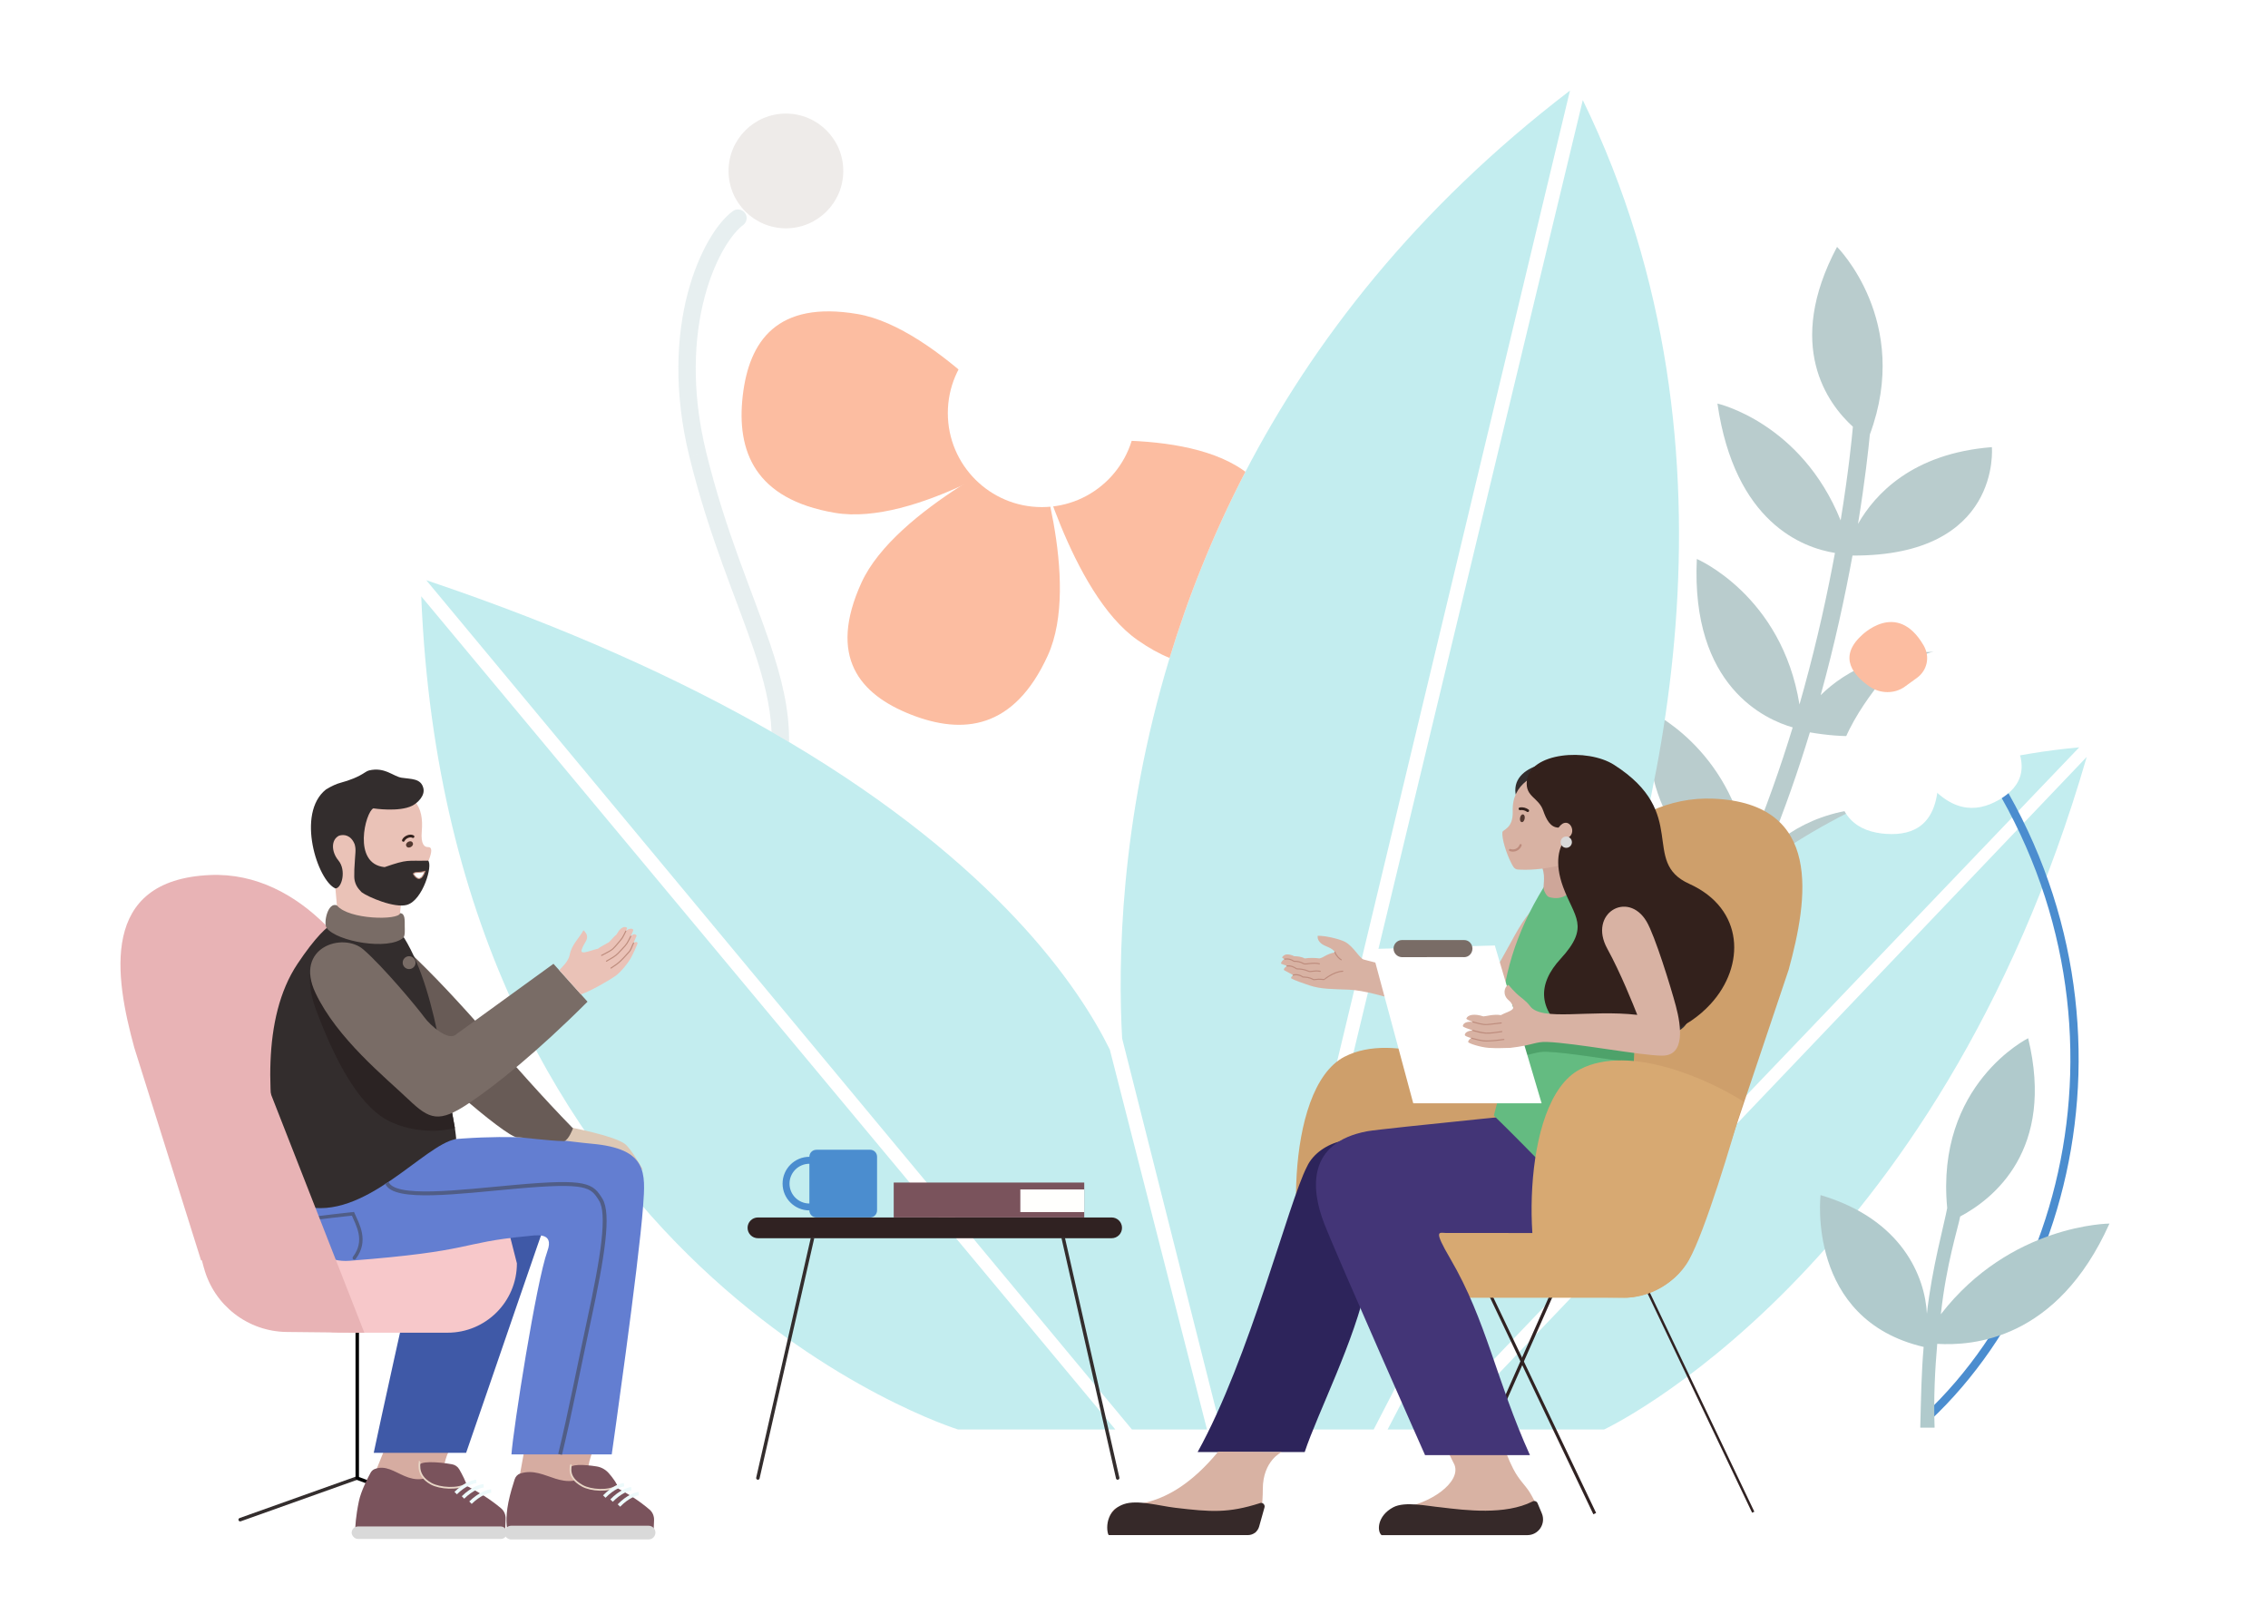
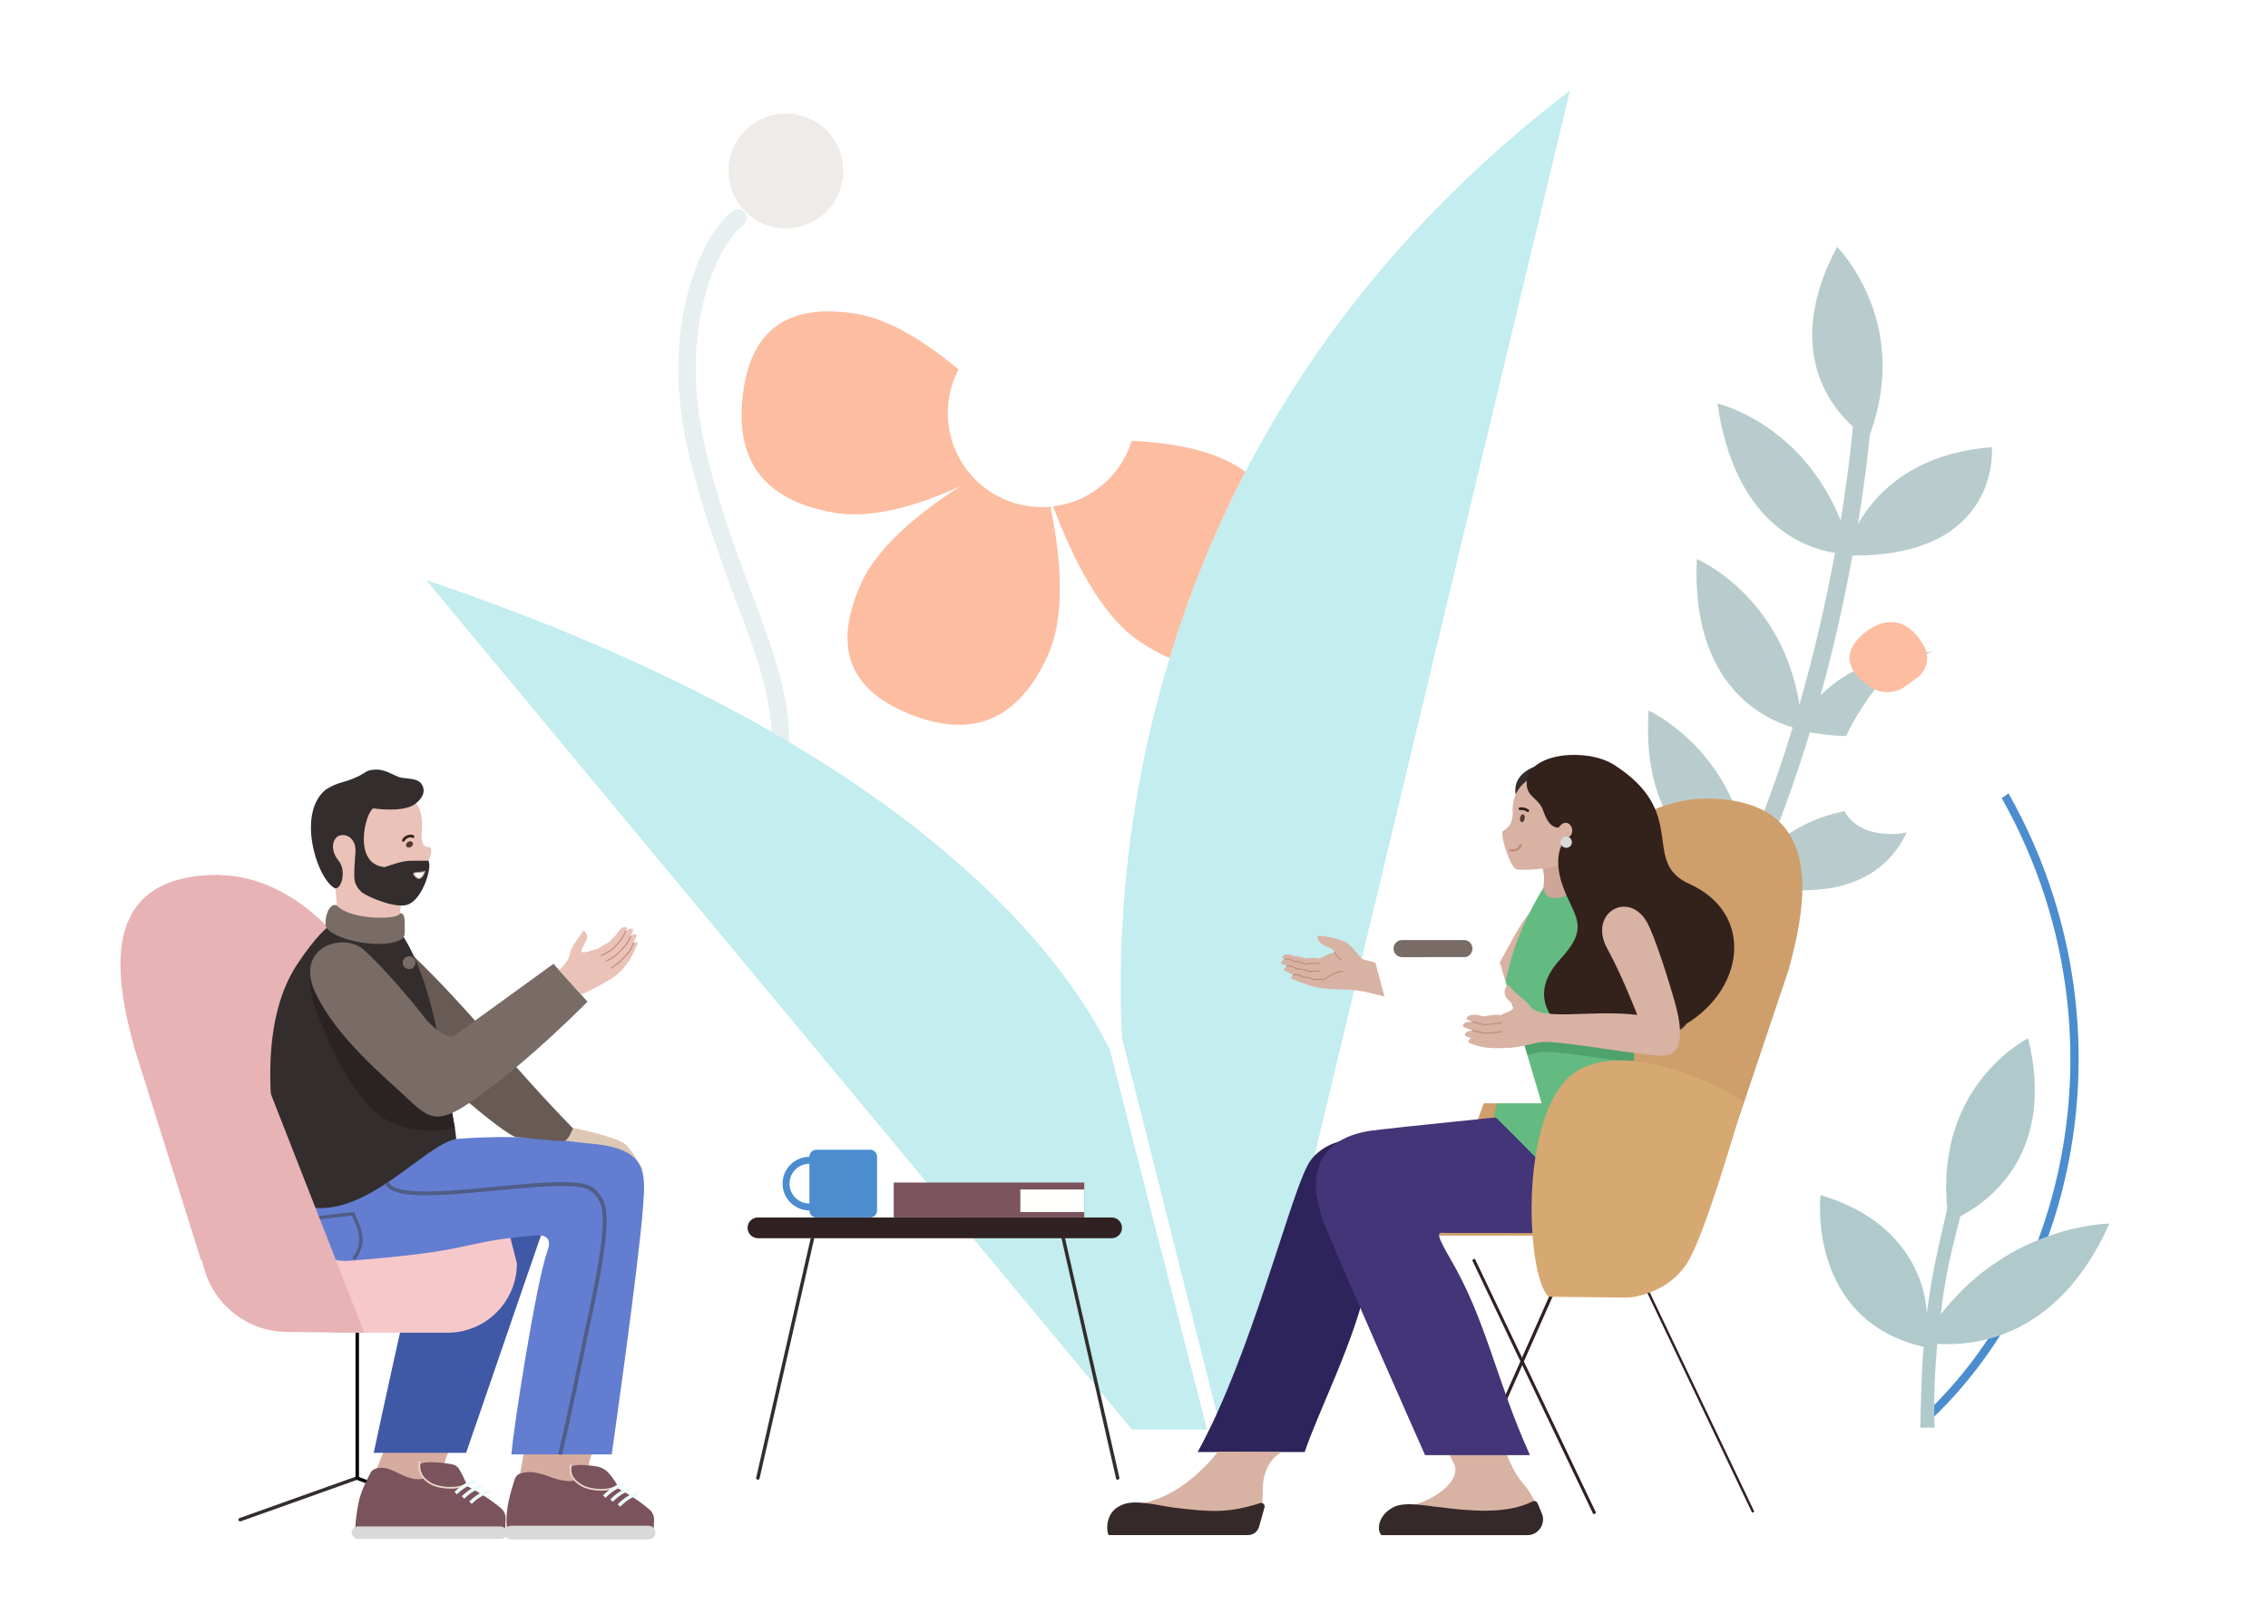
<svg xmlns="http://www.w3.org/2000/svg" viewBox="0 0 585.53 419.29" id="_Шар_1">
  <defs>
    <linearGradient gradientUnits="userSpaceOnUse" gradientTransform="translate(0 384.71) scale(1 -1)" y2="149.89" x2="52.38" y1="90.38" x1="71.88" id="_Градієнт_без_назви_3">
      <stop stop-color="#d89da0" offset="0" />
      <stop stop-opacity="0" stop-color="#d89da0" offset="1" />
    </linearGradient>
    <linearGradient gradientUnits="userSpaceOnUse" gradientTransform="translate(0 384.71) scale(1 -1)" y2="122.23" x2="420.49" y1="187.2" x1="420.49" id="_Градієнт_без_назви_5">
      <stop stop-color="#000" offset="0" />
      <stop stop-color="#563e3e" offset="1" />
    </linearGradient>
    <linearGradient gradientUnits="userSpaceOnUse" y2="270.99" x2="264.4" y1="270.99" x1="225.91" id="_Градієнт_без_назви_29">
      <stop stop-color="#e1d5d4" offset="0" />
      <stop stop-opacity=".6" stop-color="#d5c4be" offset="1" />
    </linearGradient>
  </defs>
  <path style="fill: #b9cccd; stroke-width: 0px;" d="m494.05,209.04c-19.7-2.61-31.39,4.43-37.66,10.63,4.35-10.59,7.93-20.96,10.87-30.61,36.87,6.36,39.59-20.36,39.59-20.36-19.09-2.18-30.52,4.57-36.8,10.75.01-.05.02-.09.03-.13,3.62-13.14,6.26-25.43,8.18-35.9,38.58.17,35.98-27.99,35.98-27.99-20.52,1.61-30.19,12.15-34.56,19.82,1.81-11.1,2.7-19.31,3.06-23.09,10.83-29.22-8.47-48.43-8.47-48.43-13.54,25.51-2.47,40.45,4.09,46.43-.26,2.95-1.13,11.75-3.16,24.18-10.23-25.3-31.81-30.16-31.81-30.16,4.47,30.82,22.1,37.25,30.34,38.56-1.89,10.26-4.49,22.25-8.02,35.07-.37,1.33-.75,2.69-1.14,4.06-4.55-28.21-26.5-37.57-26.5-37.57-1.56,32.99,17.78,41.49,24.75,43.48-3.09,10.12-6.91,21.04-11.58,32.17-4.57-27.11-25.63-36.52-25.63-36.52-2.04,30.95,16.16,40.95,23.96,43.75-2.04,4.52-1.06,2.48-3.24,6.81-.46.91-1.17,1.87-1.17,1.87l3.97-.07s.53-.92,1.1-2.1c1.65-3.47.62-1.23,2.45-5.31,38.09,7.94,41.39-19.32,41.39-19.32Z" />
  <g>
-     <path style="fill: #c3edef; stroke-width: 0px;" d="m373.15,369.03h40.97s85.87-39.98,124.61-173.63l-165.58,173.63Zm37.41-100.18l-52.32,100.18h10.11l168.44-176.1c-67.69,6.19-106.88,48.22-126.23,75.92Zm-1.93-243.01l-82.62,343.19h28.63l54.92-106.29c17.7-46.72,43.99-144.84-.93-236.9ZM108.75,153.94c7.12,174.41,138.6,215.09,138.6,215.09h40.6L108.75,153.94Z" />
    <path style="fill: #c3edef; stroke-width: 0px;" d="m311.61,369.03h-19.37L110.05,149.78c36.53,12.3,65.77,25.72,89.15,39.14,1.53.88,3.03,1.76,4.51,2.64,53.48,31.73,74.77,63.09,82.81,79.39l25.09,98.08Z" />
    <path style="fill: #c3edef; stroke-width: 0px;" d="m405.32,23.38l-82.91,345.65h-7.2l-25.51-100.97c-1.07-19.21-.65-55.79,12.26-98.21,4.69-15.43,11.04-31.63,19.57-48.06,17.38-33.46,43.82-67.83,83.79-98.41Z" />
  </g>
  <g>
    <path style="fill: none; stroke: #4b8dcf; stroke-linecap: round; stroke-linejoin: round; stroke-width: 2.13px;" d="m497.55,365.95c45.69-42.89,56.46-129.71-2.67-190.94" />
    <path style="fill: #fff; stroke-width: 0px;" d="m474.19,199.47c.26-11.61,13.73-26.24,13.73-26.24,0,0,12.77,16.38,12.51,27.99-.26,11.61-6.21,14.53-13.45,14.05-7.25-.48-13.05-4.19-12.78-15.8Z" />
    <path style="fill: #fff; stroke-width: 0px;" d="m495.98,199.93c-7.16-9.95-5.87-29.47-5.87-29.47,0,0,20.41,7.07,27.57,17.02,7.16,9.95,4.35,15.58-1.64,19.02-5.99,3.44-12.89,3.39-20.05-6.57Z" />
    <path style="fill: #fff; stroke-width: 0px;" d="m517.95,188.77c-12.56-2.43-27.28-17.42-27.28-17.42,0,0,18.85-8.49,31.41-6.06,12.56,2.43,15.23,8.39,14.08,14.87-1.14,6.48-5.65,11.05-18.21,8.61Z" />
    <path style="fill: #fcbda1; stroke-width: 0px;" d="m491.74,177.28c-2.58,1.86-6.29,1.86-9.06-.04-4.07-2.79-8.14-7.45-2.26-13.02,0,0,9.22-9.62,16.21,2.41,1.69,2.92.95,6.42-1.75,8.38l-3.14,2.27Z" />
  </g>
  <g>
    <circle style="fill: rgba(197, 188, 180, .3); stroke-width: 0px;" r="14.81" cy="44.13" cx="202.9" />
    <path style="fill: rgba(182, 207, 209, .33); stroke-width: 0px;" d="m198.84,166.28c-4.64-13.74-11.43-28.77-16.51-49.46l-4.35,1.06c5.13,20.91,12.15,36.59,16.62,49.83,2.55,7.56,4.31,14.4,4.6,21.21,1.53.88,3.03,1.76,4.51,2.64.11-8.4-1.92-16.54-4.87-25.28Zm-9.64-111.78c-2.05,1.5-4.25,4.14-6.26,7.65-2.03,3.54-3.95,8.08-5.38,13.49-2.85,10.84-3.75,25.24.42,42.24l4.35-1.06c-3.99-16.28-3.1-29.92-.44-40.04,1.33-5.06,3.11-9.23,4.93-12.41,1.85-3.2,3.67-5.27,5.02-6.26l-2.64-3.61Zm3.13.48c-.73-.99-2.13-1.21-3.13-.48l2.64,3.61c1-.73,1.22-2.13.49-3.13Z" />
  </g>
  <path style="fill: #b0cacc; stroke-width: 0px;" d="m506.04,314.05c8.61-4.57,24.55-17.19,17.57-46.03,0,0-23.96,11.87-20.9,43.84-.7,3.9-3.98,15.64-5.24,27.27-.48-9.4-6.31-24.37-27.46-30.61,0,0-3.73,32.1,26.62,39.19-.58,6.55-.67,13-.87,20.6,0,.22,0,.25.03.25,1.66,0,1.92,0,3.66,0,0-.04,0-.25,0-.25-.26-7.43.1-14.72.69-21.39,9.05.53,30.94-.89,44.46-31.05,0,0-25.52.13-43.53,23.41,1.41-13.03,4.42-22.19,4.99-25.23Z" />
  <g>
    <path style="fill: #ddc8b5; stroke-width: 0px;" d="m161.33,295.3c-3.04-2.2-14.39-4.32-14.39-4.32l-2.83,3.74,14.33,3.11,7.58,4.22s-3.04-5.54-4.7-6.74Z" />
    <path style="fill: #e8b3b5; stroke-width: 0px;" d="m99.18,263.56l27.35,61.79H51.9l-17.22-54.86c-5.02-18.3-9.12-43.35,19.56-44.6,23.72-1.03,40.48,22.54,44.94,37.67Z" />
    <path d="m41.33,250.27s3.13-24.81,36.11-3.74c32.98,21.07,6.53,90.29,6.53,90.29l-39.51-38.08-3.13-48.47Z" style="fill: url(#____3); stroke-width: 0px;" />
    <path style="fill: #332d2d; stroke-width: 0px;" d="m61.85,391.89c-.23.08-.35.34-.27.57.08.23.34.35.57.27l-.3-.84Zm.3.84l30.13-10.74-.3-.84-30.13,10.74.3.84Z" />
    <path style="fill: none; stroke: #000; stroke-width: .89px;" d="m92.13,381.57l6.61,2.43" />
    <path style="fill: none; stroke: #000; stroke-width: .89px;" d="m92.23,344.04v37.8" />
    <path style="fill: #d6aca1; stroke-width: 0px;" d="m134.1,381.39c0-.14,1.66-9.11,1.66-9.11,0,0,20.13-3.88,18.24.1-4.92,10.35.08,10.62.08,10.62,0,0-19.91,15.29-19.98-1.61Z" />
    <path style="fill: #d6aca1; stroke-width: 0px;" d="m96.62,380.84c-.06-.02,3.73-9.31,3.73-9.31,0,0,20.69-4.59,17.69-.5-5.22,7.15-2.92,10.93-2.92,10.93,0,0-7.79,2.33-18.5-1.12Z" />
    <path style="fill: #3f59a7; stroke-width: 0px;" d="m96.49,375.04c1.33-6.44,8.9-40.9,12.23-55.18,11.21-4.73,28.16-8.36,33.47-8.02-2.39,6.38-15.4,44.62-21.85,63.21h-23.85Z" />
    <path style="fill: #f7c8ca; stroke-width: 0px;" d="m68.57,324.7l63.14-5.39,1.74,6.83c0,9.88-8.01,17.9-17.9,17.9h-27.63c-10.68,0-19.34-8.66-19.34-19.34Z" />
    <path style="fill: #637ed1; stroke-width: 0px;" d="m135.84,319.14c-17.59,1.69-13.14,3.83-45.57,6.33-11.06.85-15.56-11.62-13.87-25.12h1.69c47.05-10.37,63.33-6.1,74.62-5.1,14.54,1.28,13.95,7.52,13.32,16.08-1.12,15.32-8.1,64.13-8.1,64.13h-25.89c.43-6.39,6.42-44.63,9.28-52.48,1.89-5.18-3.19-4.05-5.49-3.83Z" />
    <path style="fill: #685b56; stroke-width: 0px;" d="m104.55,267.6c2.61,5.9,26.12,25.98,28.89,25.98,1.46,0,8.01.92,12.25,1.01,1.18-.41,2.24-3.3,2.24-3.3-16.21-16.59-28.14-32.4-43.39-46.56-1.2,7.69-1.16,20.23,0,22.87Z" />
    <path style="fill: #332d2d; stroke-width: 0px;" d="m117.78,294.04c-8.36,1.41-23.66,21.34-39.43,17.31l-3.44-10.73c-.98.28-1.86.56-2.63.84-3.19-16.9-4.83-38.62,4.51-52.62,9.34-14.01,12.14-10.94,12.14-10.94,2.81.63,9.37,4.87,14.41,3.84.39-.08.81.06,1.02.4,4.62,7.55,7.27,17.66,9.31,28.07,1.4,7.11,2.51,14.35,3.77,21.01.14.71.34,2.82.34,2.82Z" />
    <path style="fill: #2b2323; stroke-width: 0px;" d="m117.44,291.21c-6.51,1.63-13.66.18-17.85-2.26-7.17-4.17-13.06-15.13-17.96-28.14-4.59-12.2,1.47-19.4,6.75-14.82,5.27,4.58,17.72,18.4,19.34,20.63,1.14,1.58,3.14,3.4,5.95,3.59,1.4,7.11,2.51,14.35,3.77,21.01Z" />
    <path style="fill: #796c66; stroke-width: 0px;" d="m105.38,283.76c-5.8-5.55-18.36-15.64-23.93-27.43-5.57-11.79,7.1-15.79,12.37-11.21,5.27,4.58,14.06,15.19,15.68,17.43,1.62,2.24,6.37,6.37,8.29,4.45l25.1-18.19,8.79,9.78c-13,13-23.66,21.53-30.51,26.13-7.85,5.28-10.24,4.34-15.79-.97Z" />
    <path style="fill: #505d86; stroke-width: 0px;" d="m91.12,313.34l.41-.17-.13-.31-.33.04.05.45Zm0,11.13c-.15.2-.11.48.08.63.2.15.48.11.63-.08l-.71-.54Zm-14.18-8.91c2.4-.39,5.95-.84,8.91-1.18,1.48-.17,2.81-.32,3.77-.42.48-.05.87-.09,1.13-.12.13-.01.24-.02.31-.03.04,0,.06,0,.08,0,0,0,.02,0,.02,0,0,0,0,0,0,0h0l-.05-.44-.05-.45h0s0,0,0,0c0,0-.01,0-.02,0-.02,0-.04,0-.08,0-.07,0-.17.02-.31.03-.27.03-.66.07-1.14.12-.96.11-2.29.25-3.77.43-2.96.35-6.54.79-8.96,1.19l.15.88Zm13.77-2.05c1.2,2.86,3.64,6.71.4,10.96l.71.54c3.61-4.74.83-9.19-.29-11.85l-.82.35Z" />
    <path style="fill: none; stroke: #505d86; stroke-miterlimit: 10;" d="m144.59,375.45c2.6-10.59,4.96-22.98,7.41-34.3,3.66-16.89,5.36-27.83,3.07-31.49s-3.4-4.96-22.05-3.28c-14.67,1.32-31.26,3.49-33.12-1.03" />
    <path style="fill: #eac2b7; stroke-width: 0px;" d="m147.09,246.46c-.32,1.74-1.98,3.17-2.71,4l5.59,6.25c2.33-.8,7.07-3.43,9.2-4.97.44-.34,1.13-1.02,1.87-1.88.63-.74,1.28-1.61,1.82-2.53.4-.69,1.55-3.18,1.77-3.87-.26-.44-.72-.33-1.1.04.18-.45.61-1.41.84-1.97-.5-.78-1.25-.1-1.59.23.24-.49.61-1.21.72-1.7-.24-.6-1.51-.23-1.93.31,0,0,.19-.37.34-.77-.16-.32-.85-.52-1.64.16-.5.43-.66.8-1.12,1.5-.76.58-1.47,1.58-1.92,1.96-1.06.64-2.17,1.15-2.87,1.7-.9.17-2.29.73-3.31.9-1.01.17-1-.28-.91-.58.62-1.94,1.79-2.55,1.34-3.95-.07-.23-.77-1.29-.88-1.08-1.08,1.97-3.05,3.71-3.51,6.25Z" />
    <path style="fill: #e8b3b5; stroke-width: 0px;" d="m52.64,327.3l-7.32-27.11-9.08-42.74,14.67-23.61,43.16,110.22-20.06-.21c-10.02-.11-18.75-6.87-21.36-16.54Z" />
    <path style="fill: #7a535c; stroke-width: 0px;" d="m130.39,395.73l.15-3.59c.05-1.06-.37-2.09-1.19-2.78-2.45-2.05-6.3-4.78-12.7-7.6-.81-1.04-1.32-1.74-2.16-2.88-8.54,7.55-12.22-1.87-17.81.38-.45.18-.79.54-1.02.96-.75,1.38-2.46,4.71-3.01,7.34-.82,3.97-.94,6.52-.94,7.71,0,.45.37.8.83.81l36.94.51c.48,0,.89-.37.91-.86Z" />
    <path style="fill: #7a535c; stroke-width: 0px;" d="m111.29,383.12c-2.05-.35-2.89-3.16-3.06-4.52-.45-1.59,4.95-1.22,8.44-.6.8.14,1.49.6,1.9,1.31.75,1.29,1.81,3.36,2.07,4.53-3.24,1.4-7.94-.3-9.35-.71Z" />
    <path style="fill: none; stroke: #e8d6c6; stroke-width: .45px;" d="m108.15,377.45c.64-.53-1.27,3.17,3.18,5.59,2.19,1.19,6.97,1.58,9.23,0" />
    <path style="fill: none; stroke: #edfafb; stroke-width: .89px;" d="m122.98,382.43c-.79.04-2.97.69-5.34,3.01" />
    <path style="fill: none; stroke: #edfafb; stroke-width: .89px;" d="m124.87,383.56c-.79.04-2.97.69-5.34,3.01" />
    <path style="fill: none; stroke: #edfafb; stroke-width: .89px;" d="m126.8,384.91c-.79.04-2.97.69-5.34,3.01" />
    <rect style="fill: #d9d9d9; stroke-width: 0px;" ry="1.61" rx="1.61" height="3.22" width="40.12" y="394.06" x="90.79" />
    <path style="fill: #7a535c; stroke-width: 0px;" d="m168.72,395.86l.14-3.42c.04-1.04-.37-2.06-1.16-2.73-2.33-2-5.99-4.63-12.05-7.38-.77-1.01-1.26-1.69-2.06-2.79-8.22,6.85-12.52-1.32-19.3.86-.68.22-1.18.79-1.41,1.47-.44,1.35-1.19,3.77-1.63,5.98-.82,4.11-.42,6.66-.15,7.71.09.34.4.56.76.57l35.95.6c.49,0,.89-.37.91-.86Z" />
    <path style="fill: #7a535c; stroke-width: 0px;" d="m150.18,383.67c-1.99-.34-2.8-3.06-2.96-4.38-.4-1.44,3.67-1.24,6.87-.72,1.2.2,2.3.84,3.1,1.76.95,1.1,2.13,2.61,2.43,3.89-3.14,1.36-8.07-.14-9.43-.54Z" />
    <path style="fill: #d9d9d9; stroke-width: 0px;" d="m131.98,393.87h35.46c.98,0,1.77.79,1.77,1.77h0c0,.98-.79,1.77-1.77,1.77h-35.46c-.98,0-1.77-.79-1.77-1.77h0c0-.98.79-1.77,1.77-1.77Z" />
    <path style="fill: none; stroke: #e8d6c6; stroke-width: .45px;" d="m147.29,378.07c.35.43-1.23,3.13,3.08,5.51,2.12,1.17,6.76,1.55,8.95,0" />
    <path style="fill: none; stroke: #edfafb; stroke-width: .89px;" d="m161.11,383.29c-.76.06-2.86.75-5.1,3.05" />
    <path style="fill: none; stroke: #edfafb; stroke-width: .89px;" d="m162.98,384.33c-.76.06-2.86.75-5.1,3.05" />
    <path style="fill: none; stroke: #edfafb; stroke-width: .89px;" d="m164.89,385.59c-.77.06-2.86.75-5.1,3.06" />
    <circle style="fill: #796c66; stroke-width: 0px;" r="1.66" cy="248.51" cx="105.62" />
    <path style="fill: none; stroke: #bd8c7d; stroke-linecap: round; stroke-linejoin: round; stroke-width: .28px;" d="m163.57,243.44c-.46.87-.62,1.76-1.29,2.43-.62.62-.91,1.08-2.01,2.14-.74.71-1.26,1.09-2.53,1.9" />
    <path style="fill: none; stroke: #bd8c7d; stroke-linecap: round; stroke-linejoin: round; stroke-width: .28px;" d="m162.84,241.7c-.43.77-.75,1.67-1.46,2.46-.61.69-1.24,1.37-1.88,2.01-.68.68-1.53,1.16-2.93,1.96" />
    <path style="fill: none; stroke: #bd8c7d; stroke-linecap: round; stroke-linejoin: round; stroke-width: .28px;" d="m161.57,240.37c-.37.66-.68,1.57-1.33,2.3-.53.61-1.18,1.46-1.97,2.24-.39.39-1.22.85-2.95,1.73" />
    <g>
      <g>
        <path style="fill: #eac2b7; stroke-width: 0px;" d="m103.57,240.36c-1.09-6.41,1.11-10.09.89-12.68l.06-.49c-12.69-26.4-20.95-12.36-19.32-8.9,1.08,5.51,1.78,15.89,2.06,18.71l16.31,3.36Z" />
        <path style="fill: #eac2b7; stroke-width: 0px;" d="m107.04,206.86s-10.47-2.99-13.34.7.57,18.46.57,18.46c.46,3.27,7.96,7.92,11.04,6.98,5.21-9.86,7.4-14.41,5.14-14.33-.77.03-1.87-.59-1.56-4.07.27-3.13-.13-5.85-1.84-7.74Z" />
        <path style="fill: #332d2d; stroke-width: 0px;" d="m105.12,233.58c-3.26.96-10.15-2.04-11.76-3.25l-.58-.64c-.84-.93-1.31-2.14-1.32-3.39,0-.75,0-1.49.02-1.87.23-4.66.5-4.89.09-6.46-.96-2.42-2.77-2.64-4.04-2.24-2.15,1.08-1.97,4.23-.16,6.4,2.1,2.51.89,7.2-.78,7.22-4.6-1.98-10.24-19.36-2.43-25.55,1.52-.93,2.76-1.46,3.84-1.75,2.22-.6,4.39-1.41,6.3-2.69.33-.22.66-.39.98-.47,4.03-.97,6.22,1.53,8.39,1.88,2.47.39,5,.12,5.63,2.69.49,1.99-1.54,3.87-2.9,4.55-3.36,1.68-9.87.7-10.01.67-2.01.89-5.53,14.37,2.91,15.17,6.12-2.12,5.64-1.54,11.22-1.67,1.29,1.14-1.36,10.2-5.4,11.39Z" />
        <path style="fill: none; stroke: #33211c; stroke-linecap: round; stroke-miterlimit: 10; stroke-width: .71px;" d="m106.62,215.97c-.81-.46-2.16.2-2.48.97" />
        <ellipse style="fill: #523830; stroke-width: 0px;" transform="translate(-95.21 82.63) rotate(-30.16)" ry=".75" rx=".93" cy="217.99" cx="105.73" />
      </g>
      <path style="fill: #fff; stroke: #bd8c7d; stroke-linecap: round; stroke-linejoin: round; stroke-width: .24px;" d="m106.89,225.89c1.76,2.4,2.72-.69,2.83-.98-1.4.52-3.53.03-2.83.98Z" />
    </g>
    <path style="fill: #796c66; stroke-width: 0px;" d="m84.33,239.55c-.88-1.16.26-6.76,2.64-5.83,3.04,3.74,16.01,3.89,16.32,2.02,1.33.03,1.2,1.83,1.2,3.4,0,.75.16,2.51-.42,2.99-3.87,3.25-17.06.96-19.75-2.58Z" />
  </g>
  <g>
    <path style="fill: #ce9f6b; stroke-width: 0px;" d="m398.31,242.76l-27.63,76.21h68.03l23.06-68.61c4.98-18.13,9.03-42.95-19.37-44.18-23.5-1.02-39.67,21.6-44.09,36.58Z" />
    <rect style="fill: #302222; stroke-width: 0px;" transform="translate(-89.99 568.92) rotate(-66.12)" height=".84" width="72.72" y="353.16" x="355.67" />
    <rect style="fill: #302222; stroke-width: 0px;" transform="translate(-115.51 205.38) rotate(-25.5)" height="72.72" width=".79" y="321.56" x="395.67" />
    <rect style="fill: #302222; stroke-width: 0px;" transform="translate(-111.37 222.96) rotate(-25.5)" height="72.72" width=".63" y="321.2" x="436.67" />
-     <path style="fill: #d7a972; stroke-width: 0px;" d="m438.34,315.86h-76.13v1.26c0,9.89,8.01,17.9,17.9,17.9h39.07c10.58,0,19.16-8.58,19.16-19.16Z" />
    <path style="fill: #d8b2a3; stroke-width: 0px;" d="m397.24,389.74c1.28,2.82-.72,6.03-3.82,6.1-12.4.3-32.31.53-34.45-.18-1.15-.39-1.48-1.34-1.4-2.43.16-2.06,1.83-3.69,3.88-3.94,7.76-.95,15.83-6.65,14.05-11.16l-3.41-6.84,15.23-2.08c-.5-.65.81,5.04,3.35,9.97,1.49,2.9,3.06,4.16,4.24,6.04.72,1.14,1.55,2.83,2.32,4.52Z" />
    <path style="fill: #f2945f; stroke-width: 0px;" d="m422.7,236.92c-4.15-.52-8.86,11.67-10.7,17.83l-9.08-7.78,4.54-18.8,15.24,8.75Z" />
    <circle style="fill: #b09187; stroke-width: 0px;" r="3.86" cy="212.61" cx="404.66" />
    <path style="fill: #332d2d; stroke-width: 0px;" d="m420.73,213.44l-6.58,16.5c-.86,8.9-1.24,28.18,4.12,34.17,5.36,5.98,12.38,3.78,15.21,1.93,6.81-3.82.6-17.23-3.35-23.46-4.64-9.39-8.21-23.34-9.41-29.14Z" />
    <g>
      <path style="fill: #d8b2a3; stroke-width: 0px;" d="m396.28,263.58c-4.02,4.58-11.18,2.74-19.64,0-5.17-1.68-21.06-7.78-28.28-8.09-4.37-.19-7.29-.08-10.4-1.14-1.17-.4-3.71-1.24-4.61-1.79-.12-.34.32-.69.52-.82-.76-.47-1.79-.94-2.37-1.3-.21-.38.49-.92.77-1.07-.76-.35-1.35-.43-1.57-.65.06-.31.39-.9.96-1.11-.19-.07-.65-.32-.65-.43.17-.47.72-.73,1.06-.78.47-.07,1.46.09,2.03.45.75,0,1.88.1,2.73.57,1.48-.21,2.89-.13,3.78,0,1.12-.17,1.57-1.04,4.02-1.58-.51-1.12-2.53-1.51-3.38-2.16-1-.75-1.16-1.56-1.04-2.11,2.51,0,6.02,1.01,7.09,1.6,2.17,1.19,3.71,4.27,4.78,4.54,6.95,1.69,27.65,8,27.65,8,5.32.43,10.13-14.22,15.12-20.01,4.52-5.24,6.85,21.72,1.43,27.9Z" />
      <path style="fill: none; stroke: #bd8c7d; stroke-linecap: round; stroke-linejoin: round; stroke-width: .28px;" d="m333.87,251.73c.59-.24,1.73-.09,2.49.48.88.09,1.43-.02,2.78.69,1.02-.1,1.41-.17,2.69-.02.04,0,2.41-2.05,4.83-2.16" />
      <path style="fill: none; stroke: #bd8c7d; stroke-linecap: round; stroke-linejoin: round; stroke-width: .28px;" d="m332.27,249.36c1.04-.08,1.6.18,2.5.75.93,0,2.07.17,2.91.56s1.31-.24,3.17.07" />
      <path style="fill: none; stroke: #bd8c7d; stroke-linecap: round; stroke-linejoin: round; stroke-width: .28px;" d="m331.66,247.59c.99-.12,1.58.04,2.41.57.81,0,1.56.07,2.56.64.51.23,2.34-.41,3.99,0" />
      <path style="fill: none; stroke: #bd8c7d; stroke-linecap: round; stroke-linejoin: round; stroke-width: .28px;" d="m344.63,245.81c.37.98,1.21,1.75,1.63,1.96" />
    </g>
    <path style="fill: #64bb81; stroke-width: 0px;" d="m422.08,262.95c0,.5-.01,1.01-.02,1.53-.04,3.18-.16,6.47-.26,9.88-.07,2.46-.13,4.99-.13,7.57-8.15,1.68-22.18,1.1-33.83-5.83-.11-1-.2-2-.26-2.99-.21-2.87-.28-5.7-.17-8.51.41-11.99,3.73-23.56,11.18-35.64,4.75,1.89,3.86.81,10.32,0,3.23,2.69,5.68,5.51,7.55,8.46,4.78,7.59,5.66,16.07,5.62,25.53Z" />
    <path style="fill: #cea699; stroke-width: 0px;" d="m407.11,229.23l-.61-4.61c2.34-8.66-9.12-5.54-8.77-1.52,1.45,2.55.66,5.13.79,6.31.07.66.79,2,1.42,2.18,3.71,1.04,5.2-1.3,7.17-2.36Z" />
-     <path style="fill: #ce9f6b; stroke-width: 0px;" d="m347.14,272.79c12.85-6.64,33.4,2.77,42.08,8.3-2.94,10.57-7.4,16.79-11.54,24.18-4.14,7.39-14.81,26.32-18.41,26.48l-20.27-.24c-6.09-5.54-7.91-50.42,8.14-58.73Z" />
    <path style="fill: #2d245b; stroke-width: 0px;" d="m336.83,374.86c3.37-10.17,12.92-28.64,16.12-43.97-.76-14.53,4.86-27.8,2.16-33.25-3.05-6.18-14.57-3.19-17.67,3.49-4.85,9.34-14.75,49.4-28.25,73.72h27.63Z" />
    <path style="fill: #433577; stroke-width: 0px;" d="m373.15,318.29l42.89.03c9.82,0,12.4-8.98,11.68-19.32-.72-10.34-19.13-12.77-19.13-12.77,0,0-51.83,5.1-55.63,5.81-15.52,2.92-14.57,14.88-11.09,23.81,3.48,8.93,26.04,59.8,26.04,59.8h27.08c-8.74-19.33-11.19-34.7-20.57-50.72-4.46-7.61-2.84-6.65-1.26-6.65Z" />
    <path style="fill: #64bb81; stroke-width: 0px;" d="m389.46,275.87c-2.32,5.27-2.18,6.18-3.79,12.12,8.15,7.91,24.38,24.63,30.1,31.42l5.72-34.31-1.49-3.52c-2.11,1.76-12.31.35-14.77,0-1.97-.28-10.6-3.83-15.76-5.7Z" />
    <path style="fill: #4ea26a; stroke-width: 0px;" d="m422.06,264.48c-.04,3.18-.16,6.47-.26,9.88-7.34-.97-17.2-2.64-22.43-2.83-2.99-.11-3.63.86-9.47,1.52-.63.01-1.43.05-2.32.06-.21-2.87-.28-5.7-.17-8.51.02,0,.05.01.07.01,1.13-.64,2.32-.86,3.02-1.54.47-.46-.16-1.59-1.04-2.34-1.6-1.35-1.12-3.44-.02-3.95.65.82,1.21,1.39,1.97,2.15,1.06,1.05,2.54,1.87,3.62,3.35,2.86,3.92,15.04.96,27.03,2.2Z" />
    <path style="fill: #d7a972; stroke-width: 0px;" d="m407.95,276.02c12.84-6.64,33.4,2.77,42.08,8.3-2.94,10.57-9.84,33.55-13.98,40.94-4.14,7.39-12.37,9.56-15.96,9.73l-20.27-.24c-6.09-5.54-7.91-50.43,8.14-58.73Z" />
    <polygon style="fill: #fff; stroke-width: 0px;" points="354.13 244.98 385.92 244.08 398 284.82 364.86 284.82 354.13 244.98" />
    <path style="fill: #796c66; stroke-width: 0px;" d="m380.14,244.88c0,1.22-.95,2.21-2.11,2.21-.12,0-.24,0-.35-.01h0s-15.82.01-15.82.01h0c-1.16-.06-2.09-1.03-2.09-2.21s.93-2.15,2.09-2.2h16.17c1.16,0,2.11.98,2.11,2.2Z" />
    <path style="fill: #796c66; stroke-width: 0px;" d="m362.33,242.68h-.47s.08-.01.12-.01c.12,0,.24,0,.35.01Z" />
    <path style="fill: #332d2d; stroke-width: 0px;" d="m395.47,211.03c.78,2.26,1.85,4.39,3.97,4.39,1.84-2.56,3.71-.68,3.51,1.05h23.01c-.85-5.24-2.77-11.24-12.2-17.27-6.89-4.4-21.77-3.23-22.52,4.17-.42,4.14,3.05,4.2,4.23,7.66Z" />
    <path style="fill: #d8b2a3; stroke-width: 0px;" d="m287.82,389.51c2.4-2.04,13.01,1.82,26.69-14.77l16.4.1s-4.89,2.22-4.89,9.58-1.89,11.24-1.89,11.24c-10.84.36-33.26.63-36.01-.23-2.63-1.9-1.87-4.57-.3-5.91Z" />
    <path style="fill: #362929; stroke-width: 0px;" d="m325.31,388.03c-8.2,2.63-12.67,2.3-21.94,1.2-4.13-.49-9.73-2.14-13.21-.93-5.58,1.94-4.29,7.99-3.89,7.99s7.59.02,18.15,0c7.43,0,14.33,0,17.76,0,1.35,0,2.53-.9,2.89-2.2l1.39-4.96c.19-.7-.47-1.33-1.16-1.11Z" />
    <path style="fill: #362929; stroke-width: 0px;" d="m395.65,387.61c-7.02,3.56-17.31,2.28-23.6,1.52-3.56-.32-9.34-1.65-12.4,0-4.12,2.22-4.19,6.19-2.97,7.17h37.63c2.9,0,4.86-2.95,3.74-5.63l-1.1-2.62c-.21-.5-.81-.7-1.29-.45Z" />
    <path style="fill: #d8b2a3; stroke-width: 0px;" d="m402.35,198.49c-6.23.91-12.05,3.92-11.81,10.89.16,4.59-2.61,4.73-2.67,5.47-.16,1.74,1.05,5.52,2.27,7.9.44.84.77,1.66,1.72,1.72,2.63.17,6.11.04,10.91-1.07,6.77-.22,12.18-5.71,12.18-12.45s-5.64-12.46-12.6-12.46Z" />
    <path style="fill: #33211c; stroke-width: 0px;" d="m398.41,209.27c-1.18-3.45-4.65-3.51-4.23-7.66.76-7.4,15.64-8.57,22.52-4.17,19.65,12.54,6.69,24.97,19.41,30.72,14.27,6.45,14.5,21.22,5.53,31.01-12.38,13.52-32.88,9.69-35.18,8.84-10.17-6.95-9.4-14.15-3.56-20.49,7.72-8.39,3.51-10.75.64-18.57-2.3-6.26-1.1-10.57.81-12.48,3.35-1.07.65-6.48-1.97-2.82-2.12,0-3.19-2.13-3.97-4.39Z" />
    <circle style="fill: #d9d9d9; stroke-width: 0px;" r="1.46" cy="217.41" cx="404.36" />
    <path d="m433.47,256.82c15.59-18.24-13.68-23.97-11.39-36.32,2.93-15.78-7.73-23.89-16.28-23.57,2.57,2.38,8.79,8.41,3.73,22.27-6.61,16.5,13.18,21.52-6.61,43.35,0,0,24.92,5.02,30.55-5.73Z" style="fill: url(#____5); stroke-width: 0px;" />
    <path style="fill: #d8b2a3; stroke-width: 0px;" d="m429.22,272.52c-5.58,0-22.4-3.26-29.85-3.54-2.99-.11-3.63.86-9.47,1.53-1.34.02-3.46.14-5.52,0-2.18-.15-5.35-1.17-5.35-1.54,0-.29.46-.95.89-.95-1.16-.37-1.75-.58-1.75-.86,0-.64,1.03-1.14,2.05-1.14-1.13-.47-2.55-.81-2.55-1.14,0-.67.93-1.33,2.69-1.05-.92-.28-1.85-.72-1.79-.89.38-1.01,2.1-1.32,4.39-.56.68,0,2.62-.64,4.52-.32,1.13-.65,2.32-.86,3.02-1.54.48-.46-.15-1.59-1.04-2.34-1.6-1.35-1.12-3.44-.02-3.95.65.82,1.21,1.39,1.97,2.15,1.05,1.05,2.53,1.87,3.61,3.35,2.91,3.99,15.48.85,27.68,2.26-.97-2.44-4.23-10.69-7.76-17.12-4.96-9.04,5.29-15.13,10.14-7.01,2.16,3.61,6.32,17.1,7.58,21.84,1.42,5.31,2.38,12.81-3.46,12.81Z" />
    <path style="fill: #bd8c7d; stroke-width: 0px;" d="m380.19,263.94c.93.25,1.87.53,2.82.65.64.08,1.3,0,1.93-.06.88-.09,1.76-.21,2.64-.31.18-.02.18-.31,0-.28-.86.1-1.72.22-2.58.31-.64.07-1.31.15-1.95.07-.94-.12-1.87-.4-2.79-.65-.18-.05-.25.23-.08.27h0Z" />
    <path style="fill: #bd8c7d; stroke-width: 0px;" d="m380.19,266.15c1.07.31,2.23.62,3.35.69,1.39.09,2.82-.23,4.19-.39.18-.02.18-.3,0-.28-1.35.16-2.75.45-4.11.39-.5-.02-1.01-.14-1.5-.24-.62-.13-1.24-.26-1.85-.44-.18-.05-.25.22-.08.27h0Z" />
-     <path style="fill: #bd8c7d; stroke-width: 0px;" d="m379.89,268.15c1.23.31,2.55.73,3.84.72,1.52-.01,3.06-.17,4.56-.39.18-.03.1-.3-.08-.27-1.48.21-2.99.37-4.49.38-1.25,0-2.55-.4-3.76-.71-.18-.04-.25.23-.08.27h0Z" />
+     <path style="fill: #bd8c7d; stroke-width: 0px;" d="m379.89,268.15h0Z" />
    <path style="fill: none; stroke: #33211c; stroke-linecap: round; stroke-miterlimit: 10; stroke-width: .71px;" d="m394.41,209.27c-.57-.41-1.3-.59-1.99-.48" />
    <ellipse style="fill: #523830; stroke-width: 0px;" transform="translate(116.36 561.34) rotate(-79.94)" ry=".6" rx="1.01" cy="211.26" cx="393.05" />
    <path style="fill: none; stroke: #bd8c7d; stroke-linecap: round; stroke-linejoin: round; stroke-width: .57px;" d="m392.57,218.18c-.4,1.1-1.62,1.66-2.71,1.26" />
  </g>
  <g>
    <path d="m239.88,173.07c-4.68,14.41-34.27,85.08,22.63,195.53" style="fill: none; stroke: url(#____29); stroke-miterlimit: 10; stroke-width: 4.25px;" />
    <path style="fill: #fcbda1; stroke-width: 0px;" d="m215.55,132.39c20.78,3.53,51.47-17.42,51.47-17.42,0,0-24.83-30.37-45.62-33.9-20.78-3.53-28.02,6.95-29.65,21.12-1.62,14.17,3.01,26.67,23.79,30.2Z" />
    <path style="fill: #fcbda1; stroke-width: 0px;" d="m270.5,169.24c8.75-19.18-3.61-54.22-3.61-54.22,0,0-35.73,16.2-44.48,35.38-8.75,19.18-.48,28.87,12.79,34.08,13.28,5.2,26.55,3.94,35.3-15.24Z" />
    <path style="fill: #fcbda1; stroke-width: 0px;" d="m321.53,121.79c-8.53,16.43-14.88,32.63-19.57,48.06-2.59-1.04-5.35-2.56-8.29-4.62-17.28-12.07-26.75-50.14-26.75-50.14,0,0,36.7-5.82,53.98,6.25.21.15.42.3.63.45Z" />
    <circle style="fill: #fff; stroke-width: 0px;" r="24.27" cy="106.64" cx="268.97" />
  </g>
  <g>
    <path style="fill: #4b8dcf; fill-rule: evenodd; stroke-width: 0px;" d="m210.75,296.82c-.99,0-1.79.8-1.79,1.79v.02c-3.82,0-6.92,3.1-6.92,6.92s3.1,6.92,6.92,6.92v.02c0,.99.8,1.79,1.79,1.79h13.89c.99,0,1.79-.8,1.79-1.79v-13.89c0-.99-.8-1.79-1.79-1.79h-13.89Zm-1.79,3.6v10.27c-2.83,0-5.13-2.3-5.13-5.13s2.3-5.13,5.13-5.13Z" />
    <path style="fill: #302222; stroke-width: 0px;" d="m195.68,314.29h91.31c1.48,0,2.68,1.2,2.68,2.68h0c0,1.48-1.2,2.68-2.68,2.68h-91.31c-1.48,0-2.68-1.2-2.68-2.68h0c0-1.48,1.2-2.68,2.68-2.68Z" />
    <path style="fill: #332d2d; stroke-width: 0px;" d="m195.23,381.45c-.06.24.1.48.34.54s.48-.1.54-.34l-.87-.2Zm.87.2l14.12-62.03-.87-.2-14.12,62.03.87.2Z" />
    <path style="fill: #332d2d; stroke-width: 0px;" d="m288.99,381.45c.05.24-.1.48-.34.54s-.48-.1-.54-.34l.87-.2Zm-.87.2l-14.1-62.12.87-.2,14.1,62.12-.87.2Z" />
    <rect style="fill: #7a535c; stroke-width: 0px;" height="9.01" width="49.19" y="305.28" x="230.73" />
    <rect style="fill: #fffffd; stroke-width: 0px;" height="5.84" width="16.5" y="307.06" x="263.42" />
  </g>
</svg>